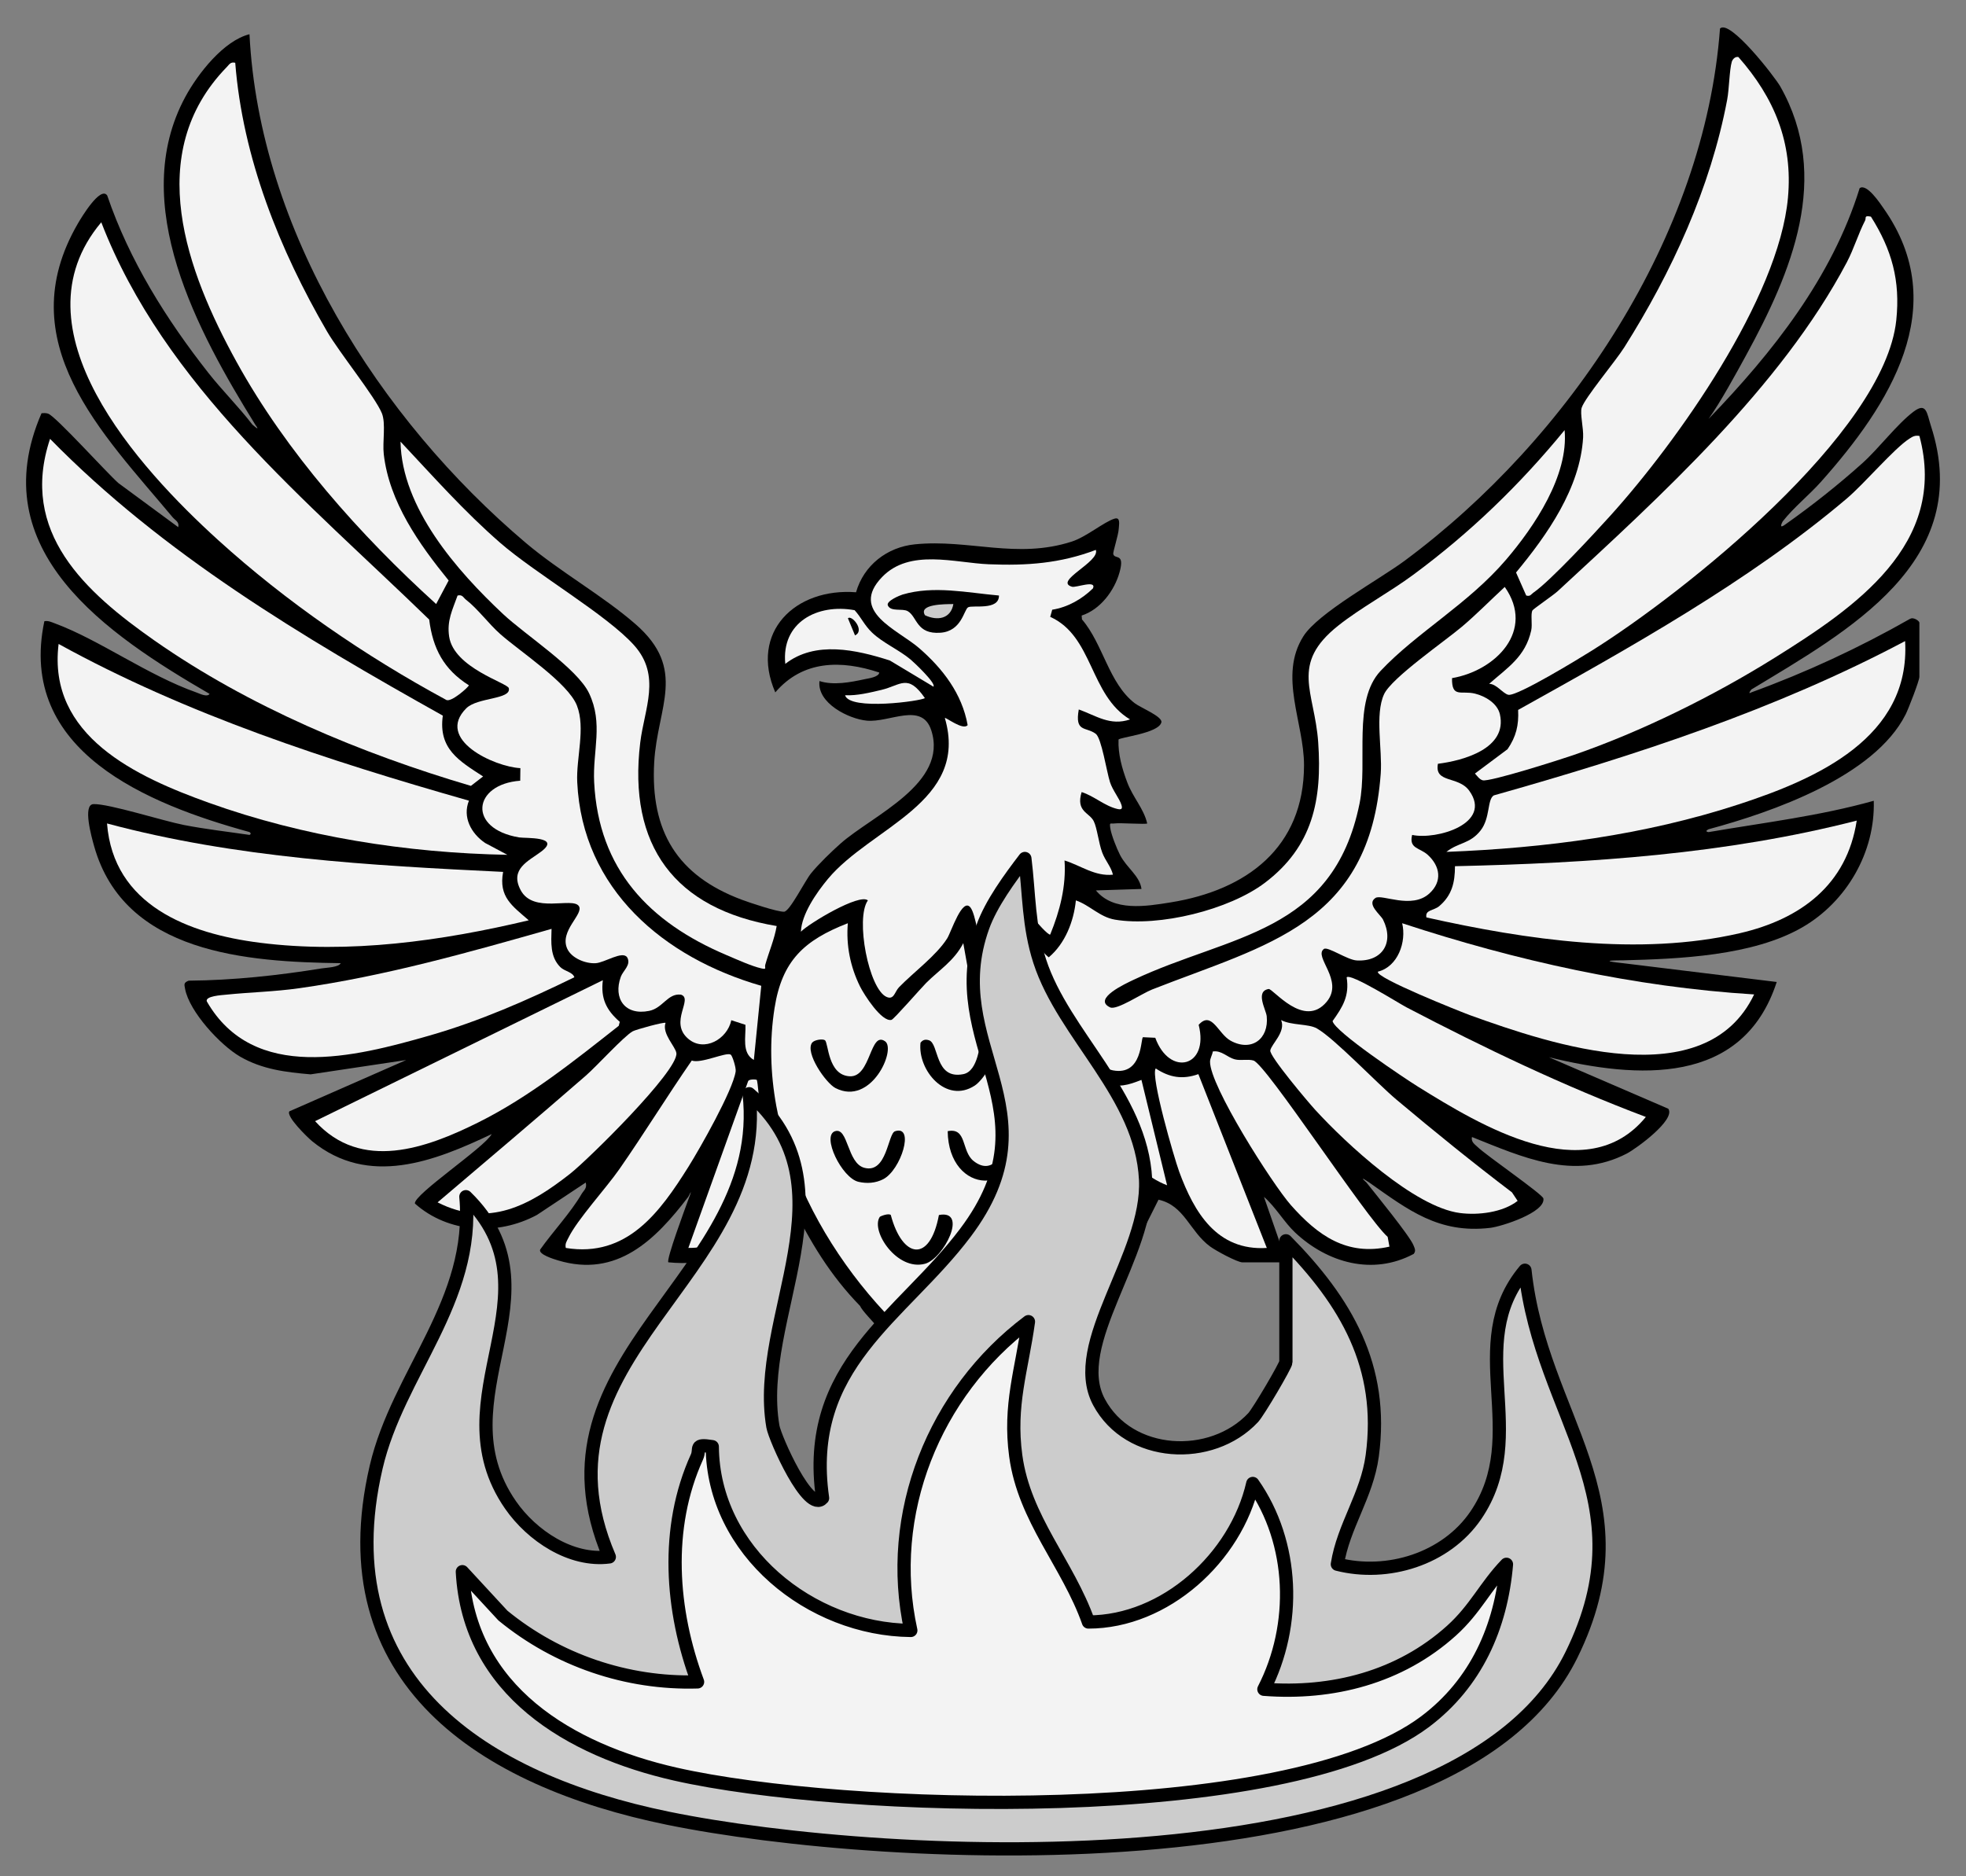
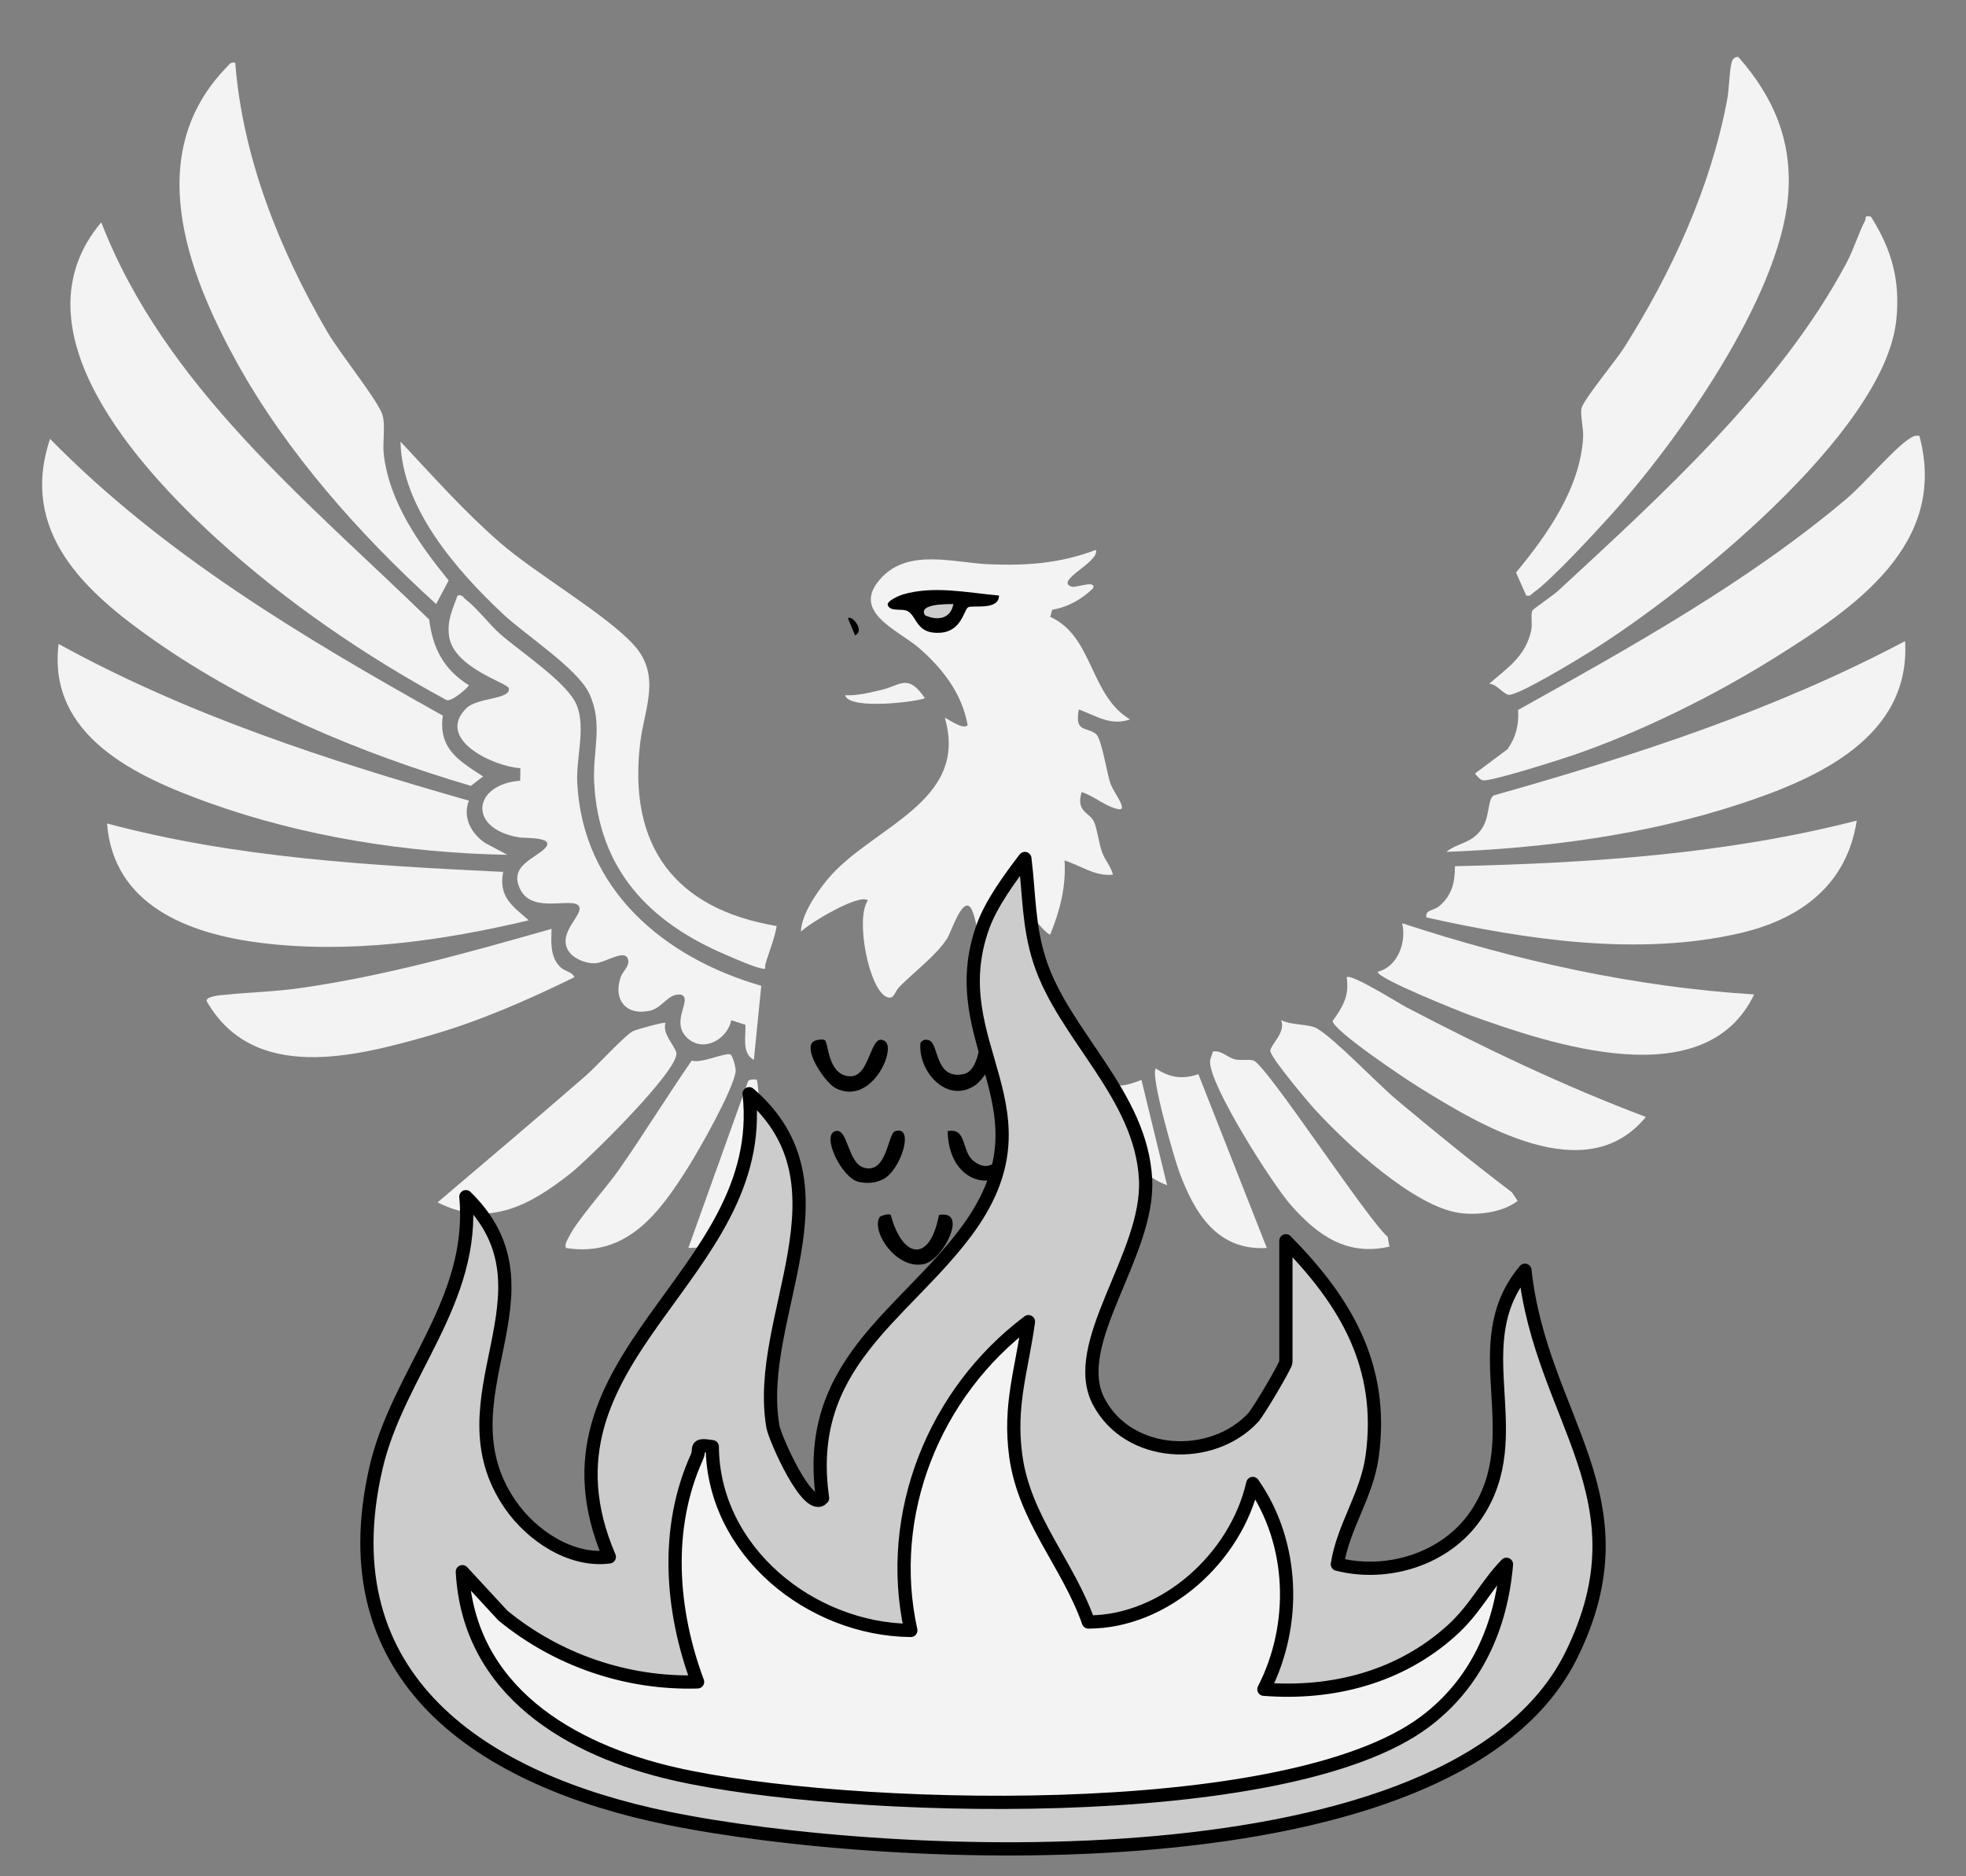
<svg xmlns="http://www.w3.org/2000/svg" version="1.1" viewBox="33.75 67.5 297 283.5" width="297" height="283.5">
  <rect x="33.75" y="67.5" width="297" height="283.5" fill="#808080" stroke="none" />
  <defs>
    <clipPath id="artboard_clip_path">
      <path d="M 33.75 67.5 L 330.75 67.5 L 330.75 340.261 L 313.875 351 L 33.75 351 Z" />
    </clipPath>
  </defs>
  <g id="Phoenix_(7)" stroke-opacity="1" stroke="none" stroke-dasharray="none" fill="none" fill-opacity="1">
    <title>Phoenix (7)</title>
    <g id="Phoenix_(7)_Art" clip-path="url(#artboard_clip_path)">
      <title>Art</title>
      <g id="Group_113">
        <g id="Graphic_153">
-           <path d="M 322.301 161.002 C 314.616 165.376 306.626 169.092 298.313 172.118 C 297.943 172.342 297.943 172.2 298.313 171.687 C 312.868 162.875 332.12 152.362 325.452 131.853 C 324.832 129.942 324.802 128.211 322.834 129.696 C 320.316 131.595 317.612 135.22 315.111 137.471 C 311.473 140.743 307.478 143.899 303.483 146.723 C 302.782 147.239 302.635 147.097 303.053 146.292 C 304.796 144.079 307.014 142.357 308.869 140.269 C 319.106 128.766 328.78 113.863 318.297 98.976 C 317.772 98.231 315.77 95.17 314.685 95.928 C 310.501 109.454 301.503 120.806 291.86 130.794 C 291.584 131.07 291.451 131.203 291.451 131.203 C 291.451 131.203 291.589 131.065 291.86 130.794 C 293.612 128.366 296.027 123.928 297.53 121.181 C 304.383 108.636 310.462 94.279 302.696 80.568 C 301.899 79.16 295.041 70.3 293.586 71.815 C 291.274 103.212 270.757 133.838 245.934 152.237 C 242.085 155.087 232.885 160.098 230.647 163.641 C 226.854 169.643 230.75 176.69 230.746 183.117 C 230.737 195.559 222.076 202.003 210.585 203.85 C 206.866 204.449 201.967 205.267 199.306 202.038 L 206.194 201.818 C 205.923 199.812 203.964 198.658 202.948 196.674 C 202.449 195.701 201.597 193.578 201.468 192.554 C 201.356 191.68 201.498 192.003 202.096 191.921 C 202.97 191.8 206.875 192.093 207.055 191.921 C 206.543 189.674 204.911 188.025 204.033 185.692 C 203.267 183.647 202.634 181.464 202.725 179.256 C 202.789 178.907 208.838 178.309 209.199 176.63 C 209.384 175.769 206.031 174.412 205.191 173.767 C 201.244 170.745 200.408 164.821 197.201 161.089 L 197.154 160.507 C 199.969 159.603 202.109 156.745 202.88 153.964 C 203.71 150.972 202.152 152.087 201.932 151.221 C 201.851 150.894 202.703 148.402 202.759 147.381 C 202.793 146.749 203.056 145.578 202.109 145.87 C 200.529 146.357 197.856 148.625 195.664 149.332 C 187.308 152.026 180.136 148.927 171.97 149.745 C 167.776 150.162 164.233 152.905 163.071 156.99 C 153.91 156.275 146.919 163 150.871 172.118 C 155.042 167.232 160.837 167.21 166.58 169.117 C 166.502 169.815 164.935 170 164.367 170.125 C 162.214 170.594 159.649 171.085 157.548 170.405 C 157.152 173.741 161.965 176.13 164.698 176.388 C 168.142 176.711 173.024 173.504 174.432 177.839 C 177.041 185.868 165.628 190.651 160.759 194.93 C 159.442 196.088 157.337 198.133 156.261 199.472 C 155.335 200.621 153.045 205.232 152.197 205.258 C 151.163 205.288 147.044 203.906 145.812 203.446 C 136.074 199.803 131.989 193.109 132.579 182.682 C 133.052 174.288 137.603 168.652 129.763 161.812 C 124.834 157.511 118.368 153.908 113.193 149.538 C 91.001 130.76 72.928 102.291 71.439 72.672 C 67.539 73.645 63.647 78.622 61.748 82.135 C 53.005 98.291 63.69 117.733 72.304 131.651 C 72.86 132.396 72.717 132.396 71.874 131.651 C 69.803 128.952 67.358 126.545 65.244 123.859 C 58.873 115.761 53.285 106.845 49.948 97.039 C 48.919 95.553 46.022 100.405 45.54 101.232 C 35.083 119.171 49.268 132.99 59.82 145.646 C 60.224 146.129 60.861 146.344 60.676 147.153 L 51.632 140.489 C 49.815 138.879 42.165 130.385 41.02 130.002 C 40.693 129.89 40.357 129.912 40.021 129.942 C 31.002 150.709 49.974 163.374 65.412 172.346 C 65.033 172.884 63.957 172.32 63.462 172.144 C 56.074 169.544 48.803 164.197 42.053 161.696 C 41.515 161.497 41.058 161.256 40.451 161.364 C 36.293 181.021 56.139 189.024 71.443 193.221 C 71.671 193.389 71.68 193.531 71.443 193.652 C 68.146 193.165 64.813 192.791 61.533 192.153 C 58.412 191.546 50.211 188.925 47.878 188.998 C 46.19 189.05 47.598 194.035 47.977 195.378 C 52.549 211.591 71.077 212.843 85.215 213.033 C 84.939 213.666 83.058 213.704 82.348 213.821 C 75.705 214.893 69.002 215.62 62.252 215.676 C 61.468 215.982 61.585 216.236 61.71 216.916 C 62.347 220.36 67.056 225.436 70.018 227.149 C 73.359 229.082 76.902 229.504 80.673 229.831 L 95.116 227.666 L 77.466 235.419 C 76.923 236.168 80.208 239.367 80.906 239.935 C 89.417 246.866 99.327 242.996 108.031 238.854 C 108.096 238.772 108.131 238.729 108.131 238.729 C 108.131 238.729 108.096 238.772 108.031 238.854 C 106.972 240.86 96.197 248.007 96.43 249.354 C 101.496 253.857 108.97 254.245 114.864 251.072 L 122.234 246.177 C 122.471 247.064 121.937 247.348 121.605 247.912 C 119.961 250.74 117.27 253.59 115.354 256.302 C 115.049 257.034 117.451 257.758 118.015 257.93 C 126.956 260.642 132.768 254.834 137.732 248.33 C 138.244 247.288 138.244 247.43 137.732 248.76 C 137.275 250.03 134.357 257.857 134.718 258.231 C 140.022 258.752 145.425 257.512 148.679 253.039 C 149.98 251.253 150.488 249.126 151.469 247.223 C 151.637 246.9 151.611 245.867 152.36 246.612 C 152.464 246.715 152.98 248.721 153.29 249.35 C 156.127 255.106 159.158 260.186 163.674 264.818 C 164.276 266.238 170.23 271.417 169.421 273.114 C 185.453 275.882 180.304 270.754 196.543 273.114 L 208.764 248.769 C 212.708 249.647 213.448 253.539 216.548 255.833 C 217.387 256.457 220.664 258.24 221.46 258.24 L 228.133 258.24 L 224.693 248.343 C 226.424 249.828 227.78 252.217 229.407 253.737 C 234.298 258.317 241.134 260.263 247.316 256.961 C 247.686 256.496 247.471 256.139 247.29 255.674 C 246.73 254.249 241.543 247.899 240.187 246.186 C 239.334 245.415 239.476 245.415 240.617 246.186 C 246.502 250.336 251.113 253.935 258.866 253.026 C 260.623 252.82 267.248 250.68 266.908 248.584 C 266.805 247.959 258.315 242.109 256.968 240.809 C 256.503 240.361 255.965 240.051 256.115 239.298 C 263.731 242.333 271.489 245.945 279.5 241.803 C 280.908 241.076 286.939 236.689 285.777 235.027 L 267.739 227.244 C 281.076 230.503 297.039 231.63 302.157 215.874 L 278.932 213.033 C 276.233 212.749 276.233 212.602 278.932 212.602 C 287.421 212.391 298.528 211.939 306.019 207.617 C 312.709 203.755 317.053 196.26 316.816 188.494 C 308.619 190.797 300.216 191.796 291.851 193.23 C 291.429 193.157 291.442 193.01 291.851 192.799 C 301.443 190.221 316.898 184.852 321.633 175.441 C 322.042 174.632 323.708 170.349 323.708 169.767 L 323.708 161.588 C 323.708 161.308 322.761 160.675 322.296 161.02 Z" fill="black" />
-         </g>
+           </g>
        <g id="Graphic_152">
          <path d="M 174.557 272.412 C 175.203 272.933 179.981 276.648 180.356 276.295 C 180.472 275.253 180.67 274.237 180.941 273.256 C 178.664 272.851 176.387 272.442 174.109 272.037 C 174.26 272.162 174.411 272.291 174.561 272.412 Z" fill="#f3f3f3" />
        </g>
        <g id="Graphic_151">
-           <path d="M 206.72 251.049 C 206.169 249.683 206.104 247.801 205.51 246.66 C 204.98 245.648 202.996 244.279 202.135 243.146 C 199.509 239.705 198.183 234.774 197.985 230.493 C 197.757 225.57 199.56 228.787 201.868 229.227 C 206.423 230.092 206.044 224.283 206.427 224.218 L 208.274 224.304 C 210.439 230.26 216.462 228.723 214.83 222.349 C 216.811 220.144 217.745 223.693 219.66 224.748 C 222.786 226.466 225.464 224.507 225.111 221.053 C 225.012 220.075 223.333 217.289 225.395 216.935 C 226.049 216.823 230.733 223.021 234.177 218.856 C 236.846 215.626 232.136 212.069 233.746 210.885 C 234.323 210.463 237.264 212.538 238.706 212.62 C 242.593 212.84 244.397 209.898 242.684 206.453 C 242.318 205.717 240.126 204.093 241.543 203.176 C 242.507 202.551 247.002 204.946 249.684 202.5 C 251.668 200.691 251.324 198.387 249.447 196.673 C 248.224 195.557 246.562 195.76 247.079 193.654 C 250.756 194.442 259.297 191.944 255.698 186.965 C 254.058 184.696 250.416 185.889 250.975 182.904 C 254.82 182.426 261.497 180.596 260.339 175.436 C 259.964 173.774 258.134 172.689 256.58 172.305 C 254.497 171.789 253.05 173.029 253.106 169.963 C 259.714 168.834 265.703 162.766 261.07 156.186 C 258.935 158.154 256.813 160.324 254.6 162.193 C 251.995 164.398 243.98 169.924 242.839 172.392 C 241.422 175.462 242.598 180.747 242.335 184.377 C 240.678 207.185 225.188 210.174 207.796 217.009 C 206.25 217.616 202.458 220.183 201.455 219.713 C 198.721 218.43 203.822 216.104 205.028 215.531 C 219.497 208.701 235.124 208.628 239.132 188.925 C 240.424 182.581 238.021 173.429 242.322 168.86 C 247.781 163.059 255.526 158.783 261.268 152.068 C 265.573 147.034 270.739 139.321 270.111 132.49 C 263.348 140.75 255.805 148.033 247.213 154.372 C 243.626 157.021 239.313 159.334 235.921 162.025 C 228.572 167.857 232.343 171.961 232.885 179.627 C 233.501 188.365 232.059 195.415 224.831 200.889 C 219.424 204.98 208.863 207.577 202.191 206.457 C 199.883 206.07 198.364 204.257 196.28 203.546 C 195.966 206.724 194.644 210.088 192.186 212.146 C 191.346 211.582 187.963 207.327 187.239 207.853 C 187.623 209.571 181.35 217.207 180.347 216.031 L 179.271 210.006 C 177.902 212.685 175.581 214.097 173.661 216.022 C 172.831 216.858 168.801 221.496 168.431 221.595 C 166.963 221.983 164.281 217.78 163.678 216.561 C 162.201 213.572 161.551 210.325 161.831 206.996 C 155.21 209.571 151.887 212.663 150.759 219.817 C 147.663 239.442 159.278 259.946 174.096 272.069 C 176.374 272.474 178.651 272.883 180.928 273.288 C 182.65 267.005 187.416 262.156 194.123 260.829 C 194.554 264.115 190.477 264.249 188.088 266.199 C 185.388 268.4 184.032 270.963 183.335 273.715" fill="#f3f3f3" />
-         </g>
+           </g>
        <g id="Graphic_150">
          <path d="M 199.298 150.593 C 199.944 152.401 192.862 155.333 195.699 156.155 C 196.289 156.327 199.418 155.074 198.867 156.396 C 197.193 158.032 195.04 159.259 192.707 159.625 L 192.405 160.705 C 198.923 163.637 198.342 172.544 204.464 176.203 C 201.446 177.228 199.358 175.639 196.719 174.697 C 196.095 178.21 197.782 177.262 199.281 178.373 C 200.163 179.032 200.925 184.107 201.437 185.687 C 201.833 186.91 202.888 188.193 203.168 189.123 C 203.353 189.73 203.155 189.868 202.561 189.734 C 200.628 189.291 199.022 187.762 197.15 187.181 C 196.246 190.152 198.321 190.246 198.983 191.585 C 199.492 192.614 199.72 194.887 200.266 196.329 C 200.74 197.582 201.592 198.434 201.881 199.661 C 199.147 199.946 197.007 198.267 194.567 197.513 C 194.833 201.418 193.856 205.15 192.405 208.702 C 192.151 208.891 190.206 206.683 189.9 206.261 C 188.557 204.397 188.324 201.349 185.952 201.814 C 186.124 205.516 184.588 208.581 182.93 211.715 C 181.819 211.845 182.25 211.715 182.065 211.091 C 181.626 209.602 181.135 205.688 180.386 204.66 C 179.142 202.942 177.45 208.319 176.843 209.283 C 175.198 211.888 171.819 214.346 169.572 216.658 C 168.904 217.346 168.818 218.616 167.699 218.139 C 165 216.989 162.929 206.274 164.858 203.545 C 163.588 202.442 155.976 207.014 154.741 208.276 C 154.844 205.654 157.057 202.425 158.822 200.303 C 165.361 192.455 180.209 188.731 176.486 175.988 C 176.61 175.829 179.254 177.925 179.93 177.06 C 179.081 172.312 176.176 168.536 172.611 165.437 C 169.378 162.625 161.982 159.896 167.01 154.683 C 171.195 150.347 177.992 152.552 183.132 152.758 C 188.862 152.991 193.908 152.633 199.293 150.589 Z" fill="#f3f3f3" />
        </g>
        <g id="Graphic_149">
          <path d="M 316.385 100.229 C 319.545 105.227 320.846 109.893 320.217 115.886 C 318.417 132.985 288.136 157.115 274.171 165.841 C 272.354 166.978 262.917 172.751 261.613 172.48 C 260.795 172.307 259.805 170.809 258.711 170.826 C 261.522 168.351 264.179 166.728 265.065 162.767 C 265.276 161.833 264.945 160.275 265.259 159.724 C 265.375 159.517 268.471 157.382 269.048 156.844 C 284.589 142.487 302.795 125.973 312.748 107.125 C 313.82 105.093 314.461 102.855 315.499 100.84 C 315.727 100.396 315.275 100.022 316.39 100.233 Z" fill="#f3f3f3" />
        </g>
        <g id="Graphic_148">
          <path d="M 49.049 101.085 C 58.593 125.8 80.105 143.141 98.586 161.114 C 99.142 165.51 100.79 168.644 104.579 171.042 C 104.588 171.274 101.85 173.724 101.143 173.242 C 88.926 166.633 76.984 158.441 66.695 149.095 C 54.735 138.225 35.458 117.238 49.049 101.085 Z" fill="#f3f3f3" />
        </g>
        <g id="Graphic_147">
          <path d="M 69.286 76.977 C 70.41 91.356 75.972 105.222 83.149 117.573 C 85 120.755 90.45 127.496 91.44 129.946 C 92.064 131.487 91.513 134.277 91.724 136.119 C 92.546 143.352 97.071 149.723 101.527 155.208 L 99.637 158.768 C 88.151 148.354 77.014 135.835 69.493 122.193 C 61.972 108.55 55.286 90.714 68.004 77.636 C 68.412 77.214 68.567 76.822 69.286 76.986 Z" fill="#f3f3f3" />
        </g>
        <g id="Graphic_146">
          <path d="M 264.312 157.481 L 262.775 154.002 C 267.485 148.32 272.474 141.242 272.909 133.584 C 272.987 132.198 272.41 129.963 272.694 129.098 C 273.198 127.57 277.821 122.051 279.121 119.993 C 286.285 108.653 292.166 95.855 294.667 82.587 C 294.977 80.951 295.007 78.053 295.368 76.835 C 295.493 76.418 295.907 76.009 296.372 76.12 C 301.787 82.268 304.616 89.035 303.854 97.374 C 302.467 112.58 287.154 134.208 277.008 145.435 C 274.588 148.109 267.989 155.268 265.384 157.059 C 265.022 157.309 264.958 157.657 264.308 157.481 Z" fill="#f3f3f3" />
        </g>
        <g id="Graphic_145">
          <path d="M 323.713 133.369 C 328.104 149.758 313.884 159.362 301.886 166.862 C 292.665 172.626 281.713 178.055 271.42 181.598 C 269.508 182.256 258.776 185.683 257.734 185.399 C 257.248 185.265 256.899 184.74 256.567 184.379 L 261.492 180.702 C 262.792 178.799 263.206 177.073 263.089 174.766 C 279.991 165.342 297.926 155.376 312.735 142.831 C 315.413 140.562 319.881 135.267 322.197 133.782 C 322.727 133.442 323.05 133.252 323.721 133.369 Z" fill="#f3f3f3" />
        </g>
        <g id="Graphic_144">
          <path d="M 100.644 175.631 C 99.955 180.642 103.072 182.45 106.731 184.818 L 104.889 186.243 C 88.254 181.335 71.344 174.262 57.099 164.291 C 46.664 156.986 36.594 147.928 41.312 133.808 C 58.339 151.2 79.532 163.814 100.648 175.631 Z" fill="#f3f3f3" />
        </g>
        <g id="Graphic_143">
          <path d="M 147.633 227.653 C 145.765 226.611 146.445 224.131 146.363 222.345 L 144.228 221.651 C 143.621 224.519 140.125 226.525 137.71 224.45 C 134.761 221.923 138.554 218.401 136.612 217.786 C 134.611 217.553 133.896 219.817 131.825 220.239 C 128.183 220.984 126.345 218.388 127.533 215.091 C 127.878 214.139 129.143 213.287 128.493 212.15 C 127.779 211.108 125.092 212.96 123.732 213.037 C 122.191 213.127 120.094 212.275 119.444 210.854 C 118.204 208.138 122.04 205.572 121.183 204.388 C 120.189 203.015 114.291 205.594 112.397 201.982 C 110.718 198.783 113.598 197.608 115.509 196.17 C 118.583 193.854 113.103 194.185 112.169 194.03 C 104.321 192.713 105.177 185.989 112.337 185.463 L 112.362 183.565 C 108.41 183.358 99.469 179.23 104.191 174.52 C 105.875 172.841 111.015 173.211 110.615 171.481 C 110.434 170.693 102.327 168.424 101.604 163.697 C 101.234 161.282 102.108 159.638 102.874 157.485 C 103.615 157.291 103.735 157.795 104.161 158.127 C 105.909 159.47 107.592 161.777 109.319 163.301 C 112.328 165.962 119.569 170.689 120.903 174.103 C 122.238 177.516 120.779 182.019 120.951 185.679 C 121.717 201.887 134.051 212.215 148.753 216.451 L 147.633 227.657 Z" fill="#f3f3f3" />
        </g>
        <g id="Graphic_142">
          <path d="M 252.249 196.222 C 254.058 194.767 255.805 195.038 257.411 192.993 C 258.909 191.09 258.397 188.296 259.417 187.681 C 280.731 181.662 301.959 174.757 321.551 164.365 C 322.404 178.95 308.159 185.197 296.483 189.015 C 282.212 193.686 267.222 195.636 252.245 196.217 Z" fill="#f3f3f3" />
        </g>
        <g id="Graphic_141">
          <path d="M 104.592 188.481 C 103.593 190.965 104.923 193.432 107.028 194.866 L 110.399 196.661 C 95.211 196.377 79.606 193.931 65.309 188.8 C 54.4 184.887 40.891 178.722 42.604 164.799 C 62.032 175.502 83.308 182.411 104.596 188.481 Z" fill="#f3f3f3" />
        </g>
        <g id="Graphic_140">
          <path d="M 314.242 191.49 C 312.765 201.22 305.731 206.386 296.6 208.5 C 281.308 212.034 264.321 209.49 249.24 206.123 C 248.991 204.944 250.347 205.12 251.182 204.406 C 253.089 202.774 253.545 200.863 253.55 198.379 C 273.955 197.918 294.447 196.57 314.246 191.49 Z" fill="#f3f3f3" />
        </g>
        <g id="Graphic_139">
          <path d="M 109.754 199.244 C 109.052 203.037 111.144 204.384 113.628 206.554 C 100.519 209.679 86.485 211.655 73.002 209.946 C 62.23 208.581 50.878 204.281 49.918 191.921 C 69.403 197.143 89.658 198.267 109.754 199.24 Z" fill="#f3f3f3" />
        </g>
        <g id="Graphic_138">
          <path d="M 151.082 207.419 C 150.737 209.434 149.924 211.281 149.364 213.248 C 149.222 213.747 149.661 214.023 148.77 213.821 C 147.285 213.489 144.951 212.426 143.47 211.797 C 131.834 206.855 124.175 198.882 123.508 185.692 C 123.267 180.892 124.92 176.841 122.742 172.251 C 120.959 168.489 113.116 163.443 109.745 160.279 C 102.758 153.727 94.441 144.239 94.255 134.23 C 99.167 139.464 103.881 144.794 109.314 149.517 C 114.747 154.239 125.428 160.395 129.552 165.01 C 133.676 169.625 131.089 174.576 130.469 179.703 C 128.588 195.244 135.631 204.836 151.077 207.419 Z" fill="#f3f3f3" />
        </g>
        <g id="Graphic_137">
          <path d="M 298.744 217.755 C 291.369 233.163 268.178 225.349 255.792 220.881 C 254.639 220.463 241.323 215.172 241.917 214.311 C 244.931 213.562 246.253 209.8 245.572 206.997 C 262.779 212.65 280.607 216.632 298.744 217.755 Z" fill="#f3f3f3" />
        </g>
        <g id="Graphic_136">
          <path d="M 117.072 207.85 C 117.016 209.894 116.827 212.06 118.398 213.627 C 119.031 214.26 120.271 214.367 120.516 215.159 C 113.43 218.625 106.176 221.811 98.565 223.989 C 87.329 227.205 72.08 231.118 64.994 218.814 C 64.702 218.001 67.246 217.859 67.84 217.798 C 71.521 217.42 75.24 217.342 78.917 216.821 C 91.87 214.996 104.54 211.41 117.076 207.845 Z" fill="#f3f3f3" />
        </g>
        <g id="Graphic_135">
          <path d="M 282.385 236.267 C 273.374 247.275 257.385 237.541 247.983 231.704 C 245.999 230.472 235.335 223.348 235.06 221.781 C 236.592 219.632 237.63 217.988 237.186 215.168 C 237.806 214.518 245.064 219.094 246.214 219.697 C 257.954 225.836 269.973 231.587 282.385 236.267 Z" fill="#f3f3f3" />
        </g>
        <g id="Graphic_134">
-           <path d="M 124.821 215.599 C 124.477 218.371 125.346 220.127 127.378 221.897 L 127.223 222.495 C 120.555 227.747 113.697 233.258 106.047 237.072 C 98.147 241.011 88.323 244.584 81.349 236.904 L 124.825 215.603 Z" fill="#f3f3f3" />
-         </g>
+           </g>
        <g id="Graphic_133">
          <path d="M 227.285 221.626 C 228.83 222.456 231.409 222.164 232.687 222.891 C 235.348 224.398 241.775 231.191 244.729 233.667 C 250.424 238.454 256.232 243.159 262.16 247.662 L 263.016 248.95 C 260.756 250.706 257.05 251.141 254.299 250.783 C 247.423 249.888 237.096 240.288 232.438 235.195 C 231.383 234.041 225.494 227.071 225.649 226.219 C 225.825 225.233 228.029 223.425 227.285 221.626 Z" fill="#f3f3f3" />
        </g>
        <g id="Graphic_132">
          <path d="M 134.292 222.052 C 133.715 223.705 135.838 225.672 135.932 226.641 C 136.199 229.314 122.604 242.707 119.862 244.86 C 113.783 249.634 107.532 253.078 99.856 249.173 C 107.334 242.815 114.838 236.474 122.247 230.029 C 123.87 228.617 127.972 224.101 129.324 223.33 C 129.78 223.068 134.111 221.875 134.292 222.056 Z" fill="#f3f3f3" />
        </g>
        <g id="Graphic_131">
          <path d="M 216.97 226.374 C 218.274 226.167 219.152 227.261 220.272 227.558 C 221.176 227.799 222.218 227.489 223.104 227.739 C 224.994 228.273 240.122 251.511 243.381 254.387 L 243.652 255.863 C 237.199 257.327 232.795 254.146 228.783 249.612 C 225.972 246.435 216.47 231.51 216.548 227.898 C 216.557 227.403 216.897 226.878 216.966 226.37 Z" fill="#f3f3f3" />
        </g>
        <g id="Graphic_130">
          <path d="M 144.138 226.848 C 144.379 226.998 144.969 228.824 144.887 229.388 C 144.478 232.233 139.493 241.02 137.745 243.805 C 133.435 250.672 128.467 257.56 119.225 256.061 C 119.078 255.407 119.367 255.05 119.621 254.524 C 120.968 251.761 125.303 247.047 127.322 244.145 C 131.072 238.755 134.52 233.142 138.253 227.743 C 139.643 228.264 143.462 226.421 144.133 226.848 Z" fill="#f3f3f3" />
        </g>
        <g id="Graphic_129">
          <path d="M 165.082 269.842 C 164.974 270.023 164.871 270.203 164.776 270.388 C 165.314 270.483 165.852 270.578 166.39 270.673 C 165.999 270.242 165.49 269.751 165.082 269.842 Z" fill="#f3f3f3" />
        </g>
        <g id="Graphic_128">
          <path d="M 214.787 229.801 L 225.124 256.061 C 217.594 256.526 214.159 250.71 211.89 244.545 C 211.141 242.509 207.525 230.063 208.343 228.94 C 210.422 230.309 212.381 230.649 214.787 229.797 Z" fill="#f3f3f3" />
        </g>
        <g id="Graphic_127">
          <path d="M 148.068 230.662 C 148.227 230.817 148.468 234.356 148.619 235.066 C 149.751 240.52 151.452 241.377 149.14 247.012 C 147.082 252.032 143.604 256.117 137.74 256.057 L 146.746 230.924 C 146.845 230.481 148.021 230.61 148.068 230.657 Z" fill="#f3f3f3" />
        </g>
        <g id="Graphic_126">
-           <path d="M 174.759 171.253 L 168.173 167.296 C 163.118 165.682 156.928 164.266 152.382 167.809 C 151.758 161.519 157.238 158.673 162.856 159.698 C 163.893 160.843 164.302 161.945 165.495 163.086 C 167.139 164.657 169.55 165.673 171.324 167.159 C 171.815 167.568 175.224 170.783 174.759 171.253 Z" fill="#f3f3f3" />
-         </g>
+           </g>
        <g id="Graphic_125">
          <path d="M 206.186 230.666 L 210.06 246.59 C 204.012 244.283 200.598 237.309 200.594 231.097 C 202.755 231.919 204.167 231.454 206.186 230.666 Z" fill="#f3f3f3" />
        </g>
        <g id="Graphic_124">
          <path d="M 173.468 172.975 C 173.024 173.414 162.111 174.916 161.414 172.553 C 163.265 172.622 165.077 172.17 166.859 171.752 C 169.843 171.055 170.863 169.212 173.468 172.975 Z" fill="#f3f3f3" />
        </g>
        <g id="Graphic_123">
          <path d="M 158.366 224.674 C 158.921 225.052 158.775 229.977 162.137 230.124 C 165.336 230.266 165.159 223.223 167.458 224.837 C 169.184 226.047 165.357 234.678 159.963 231.902 C 158.512 231.157 155.322 226.563 156.433 225.044 C 156.799 224.6 158.017 224.437 158.37 224.674 Z" fill="black" />
        </g>
        <g id="Graphic_122">
          <path d="M 159.911 238.419 C 161.883 237.795 161.728 243.241 164.307 243.947 C 167.755 244.89 167.871 238.785 168.96 238.428 C 172.004 237.429 169.856 244.304 167.169 245.678 C 166.016 246.267 164.711 246.362 163.441 246.069 C 160.919 245.493 157.81 239.082 159.911 238.415 Z" fill="black" />
        </g>
        <g id="Graphic_121">
          <path d="M 182.112 224.674 C 182.534 224.376 183.959 224.596 184.196 225.345 C 184.691 226.916 182.366 230.64 181.006 231.527 C 176.675 234.347 172.353 229.211 172.809 225.057 C 173.153 224.605 173.541 224.51 174.079 224.678 C 175.637 225.151 174.914 230.662 179.271 229.801 C 181.617 229.336 181.656 224.996 182.116 224.678 Z" fill="black" />
        </g>
        <g id="Graphic_120">
          <path d="M 166.636 251.39 C 166.722 251.257 167.983 250.779 168.319 251.076 C 170.08 257.697 174.234 258.369 175.59 251.085 C 180.093 250.215 176.292 257.697 173.485 258.451 C 169.279 259.579 165.275 253.539 166.64 251.395 Z" fill="black" />
        </g>
        <g id="Graphic_119">
          <path d="M 185.995 238.458 L 188.109 238.415 C 188.001 248.631 177.037 248.123 176.916 238.415 C 179.848 237.834 178.952 241.411 180.812 242.91 C 183.929 245.415 185.879 241.188 185.995 238.458 Z" fill="black" />
        </g>
        <g id="Graphic_118">
          <path d="M 184.661 157.485 C 184.687 159.801 180.623 158.871 179.99 159.267 C 179.357 159.664 179.03 162.866 175.831 163.103 C 172.163 163.37 172.331 160.692 170.885 159.849 C 170.08 159.379 168.327 159.991 167.875 158.979 C 167.583 158.32 169.675 157.464 170.097 157.335 C 174.811 155.935 179.882 157.063 184.661 157.481 Z" fill="black" />
        </g>
        <g id="Graphic_117">
          <path d="M 161.848 160.925 C 162.374 160.335 164.479 162.785 162.916 163.504 Z" fill="black" />
        </g>
        <g id="Graphic_116">
          <path d="M 228.008 254.981 C 237.083 264.176 242.869 273.992 241.052 287.466 C 240.243 293.455 236.683 298.096 235.783 303.851 C 243.377 305.776 252.189 303.072 256.705 296.451 C 265.07 284.182 254.682 270.694 264.118 259.428 C 266.542 281.947 282.824 293.825 271.14 317.554 C 253.481 353.424 167.725 348.998 134.649 342.226 C 106.852 336.535 83.093 321.338 90.575 289.184 C 93.877 274.999 105.586 264.103 104.131 248.317 C 118.992 262.82 99.62 278.676 110.877 294.897 C 114.076 299.512 119.999 303.503 125.798 302.741 C 112.806 272.451 149.984 260.517 146.923 232.758 C 163.183 246.741 147.655 266.471 150.509 283.041 C 150.815 284.819 155.903 296.318 158.013 293.855 C 155.128 273.759 170.024 266.475 179.585 253.771 C 193.637 235.096 175.797 225.496 182.228 207.535 C 183.481 204.031 186.297 200.191 188.574 197.216 C 189.237 202.597 189.099 207.432 190.821 212.736 C 194.459 223.946 206.173 232.909 206.81 245.716 C 207.378 257.125 195.083 270.569 199.767 279.339 C 204.274 287.781 216.776 288.426 223.061 281.698 C 223.875 280.824 228.008 273.798 228.008 273.312 Z" fill="#ccc" />
          <path d="M 228.008 254.981 C 237.083 264.176 242.869 273.992 241.052 287.466 C 240.243 293.455 236.683 298.096 235.783 303.851 C 243.377 305.776 252.189 303.072 256.705 296.451 C 265.07 284.182 254.682 270.694 264.118 259.428 C 266.542 281.947 282.824 293.825 271.14 317.554 C 253.481 353.424 167.725 348.998 134.649 342.226 C 106.852 336.535 83.093 321.338 90.575 289.184 C 93.877 274.999 105.586 264.103 104.131 248.317 C 118.992 262.82 99.62 278.676 110.877 294.897 C 114.076 299.512 119.999 303.503 125.798 302.741 C 112.806 272.451 149.984 260.517 146.923 232.758 C 163.183 246.741 147.655 266.471 150.509 283.041 C 150.815 284.819 155.903 296.318 158.013 293.855 C 155.128 273.759 170.024 266.475 179.585 253.771 C 193.637 235.096 175.797 225.496 182.228 207.535 C 183.481 204.031 186.297 200.191 188.574 197.216 C 189.237 202.597 189.099 207.432 190.821 212.736 C 194.459 223.946 206.173 232.909 206.81 245.716 C 207.378 257.125 195.083 270.569 199.767 279.339 C 204.274 287.781 216.776 288.426 223.061 281.698 C 223.875 280.824 228.008 273.798 228.008 273.312 Z" stroke="black" stroke-linecap="butt" stroke-linejoin="round" stroke-width="2" />
        </g>
        <g id="Graphic_115">
          <path d="M 198.174 312.578 C 209.755 312.569 220.457 302.831 223.005 291.647 C 229.304 300.627 229.678 313.03 224.684 322.742 C 235.055 323.547 245.245 320.912 253.033 313.882 C 256.662 310.606 258.139 307.166 261.329 303.86 C 260.524 313.314 256.752 321.846 249.021 327.645 C 227.965 343.445 161.078 341.305 135.764 335.558 C 119.857 331.946 104.553 322.961 103.597 304.975 L 109.723 311.605 C 117.942 318.342 128.433 321.95 139.131 321.627 C 135.11 310.834 134.154 298.405 139.032 287.652 C 139.626 286.347 138.498 285.632 141.352 286.085 C 141.473 301.858 156.218 313.71 171.345 313.852 C 167.471 296.244 174.88 277.896 189.116 267.198 C 188.105 274.526 186.159 279.799 187.196 287.466 C 188.488 297.019 195.062 303.761 198.178 312.578 Z" fill="#f3f3f3" />
          <path d="M 198.174 312.578 C 209.755 312.569 220.457 302.831 223.005 291.647 C 229.304 300.627 229.678 313.03 224.684 322.742 C 235.055 323.547 245.245 320.912 253.033 313.882 C 256.662 310.606 258.139 307.166 261.329 303.86 C 260.524 313.314 256.752 321.846 249.021 327.645 C 227.965 343.445 161.078 341.305 135.764 335.558 C 119.857 331.946 104.553 322.961 103.597 304.975 L 109.723 311.605 C 117.942 318.342 128.433 321.95 139.131 321.627 C 135.11 310.834 134.154 298.405 139.032 287.652 C 139.626 286.347 138.498 285.632 141.352 286.085 C 141.473 301.858 156.218 313.71 171.345 313.852 C 167.471 296.244 174.88 277.896 189.116 267.198 C 188.105 274.526 186.159 279.799 187.196 287.466 C 188.488 297.019 195.062 303.761 198.178 312.578 Z" stroke="black" stroke-linecap="butt" stroke-linejoin="round" stroke-width="2" />
        </g>
        <g id="Graphic_114">
          <path d="M 177.773 158.772 C 177.381 161.015 175.362 161.343 173.489 160.464 C 172.439 158.764 176.494 158.781 177.773 158.772 Z" fill="#ccc" />
        </g>
      </g>
    </g>
  </g>
</svg>